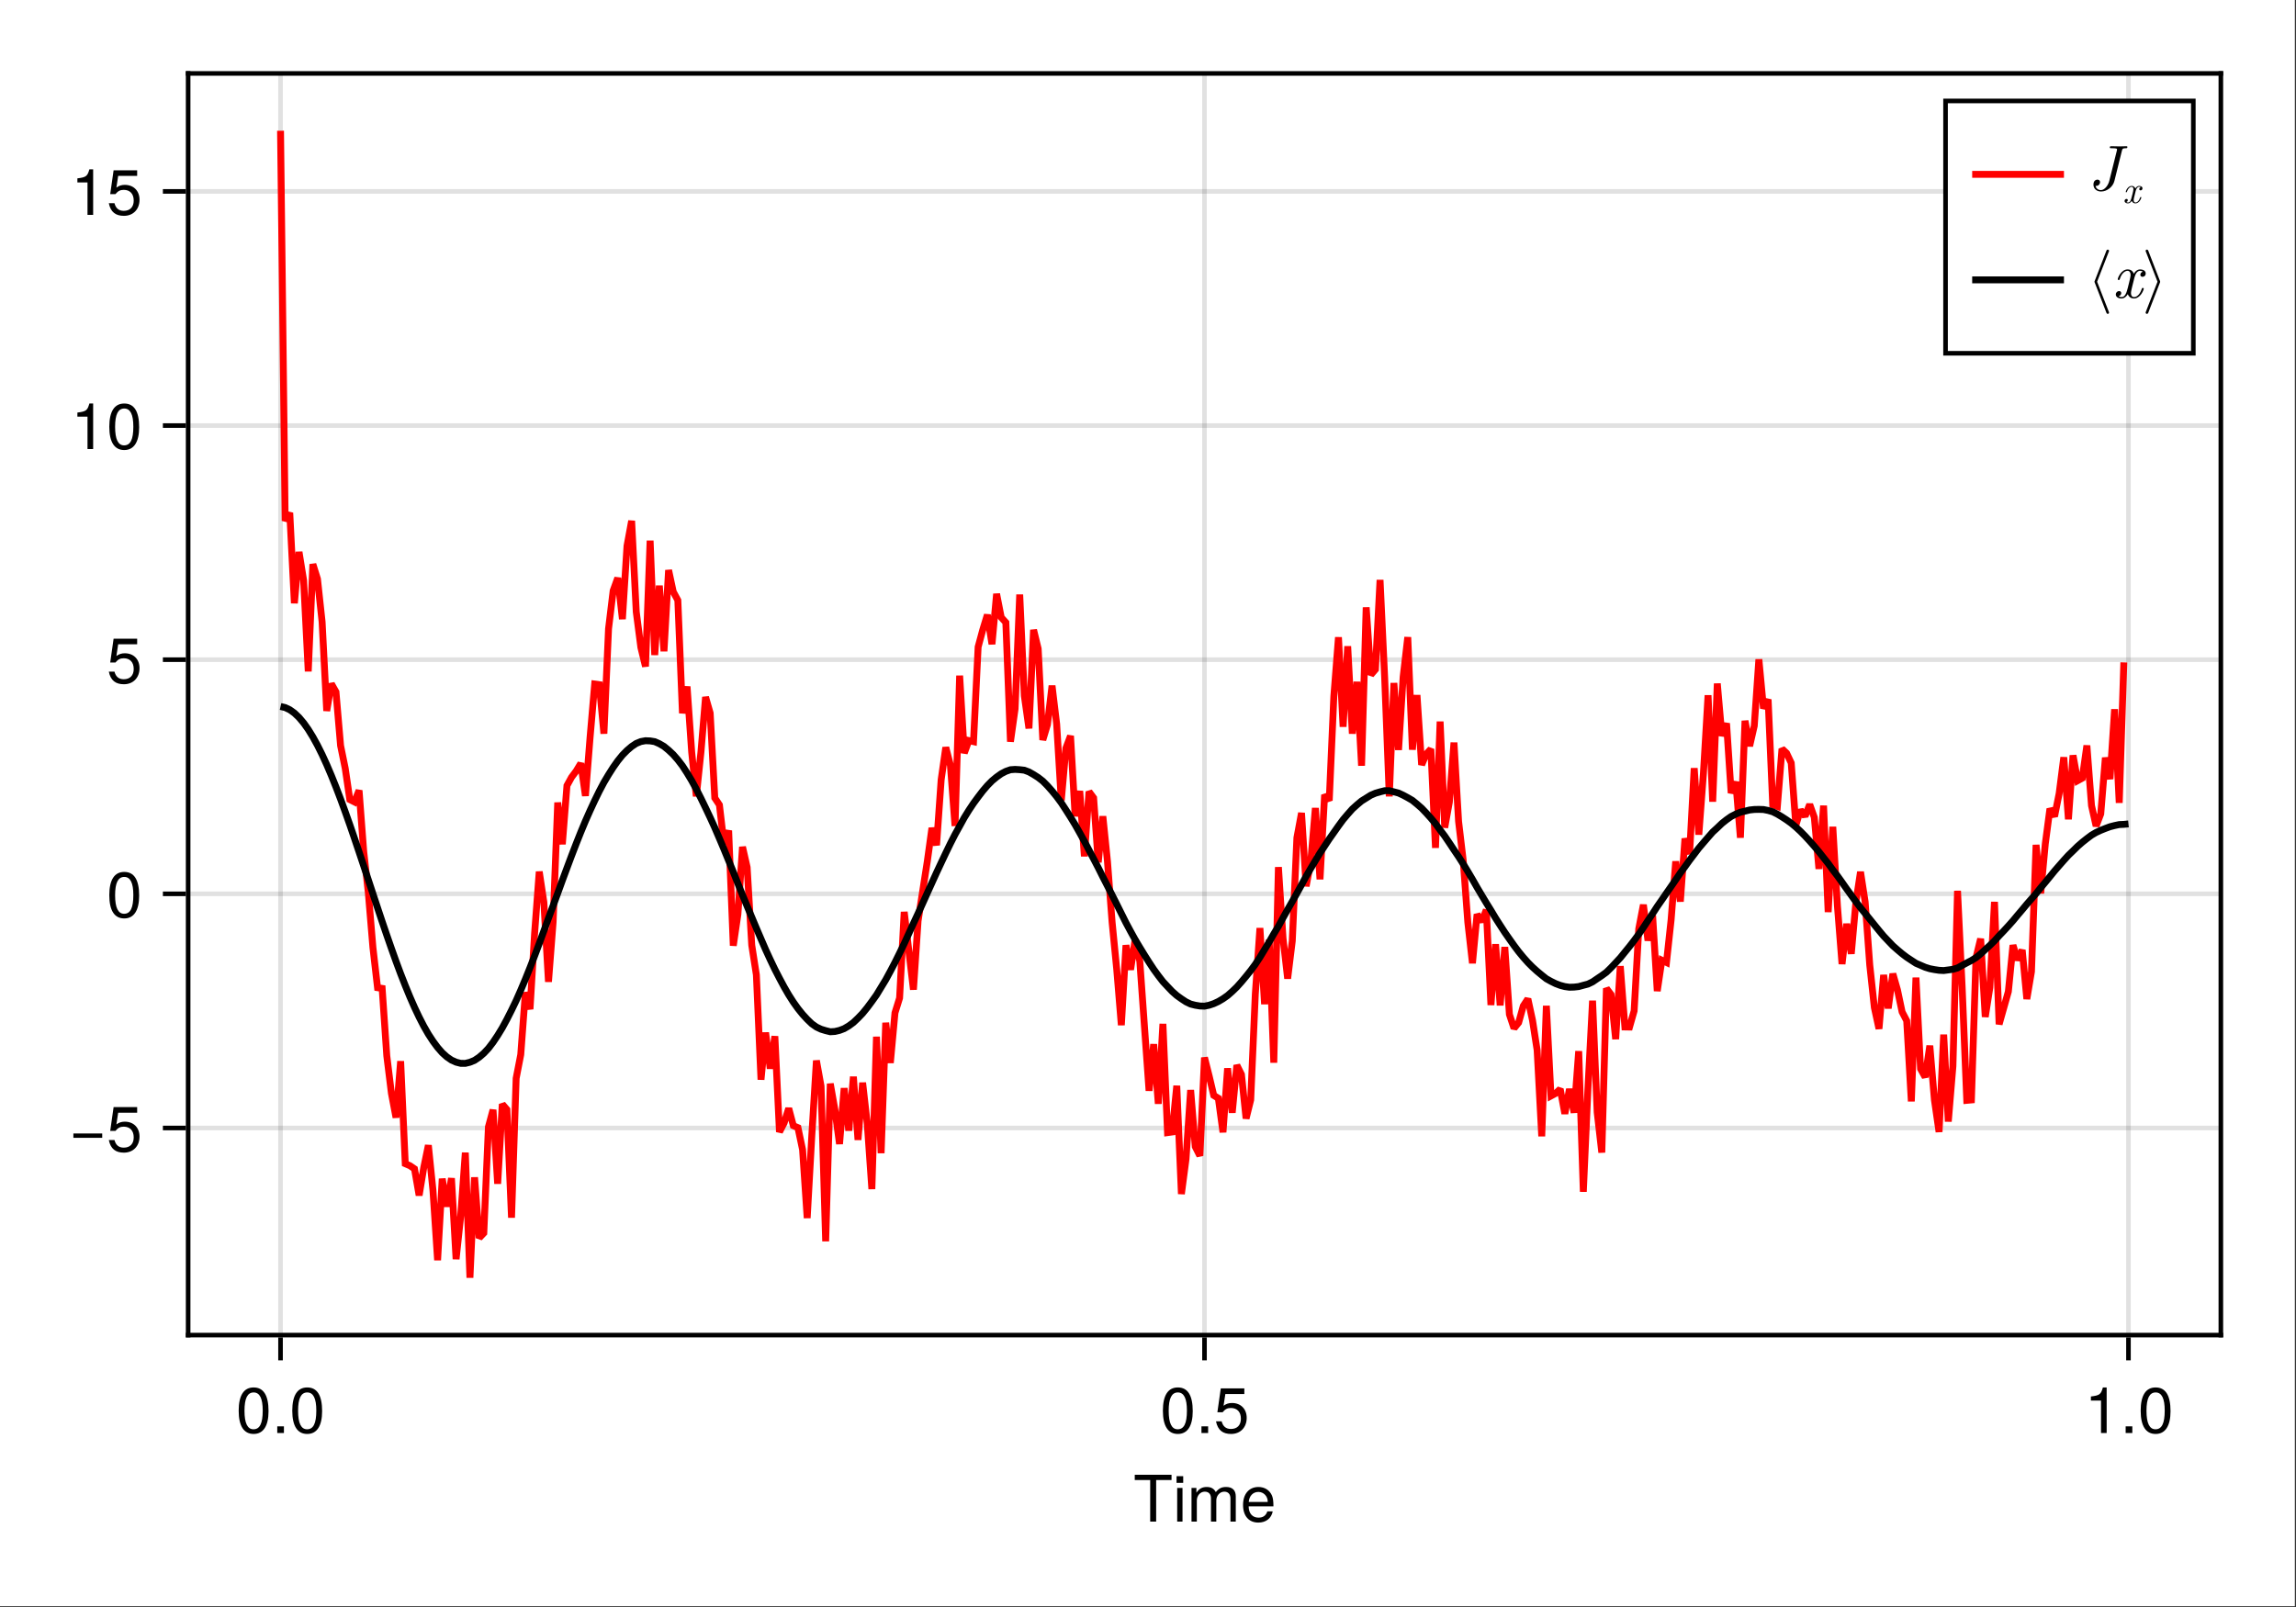
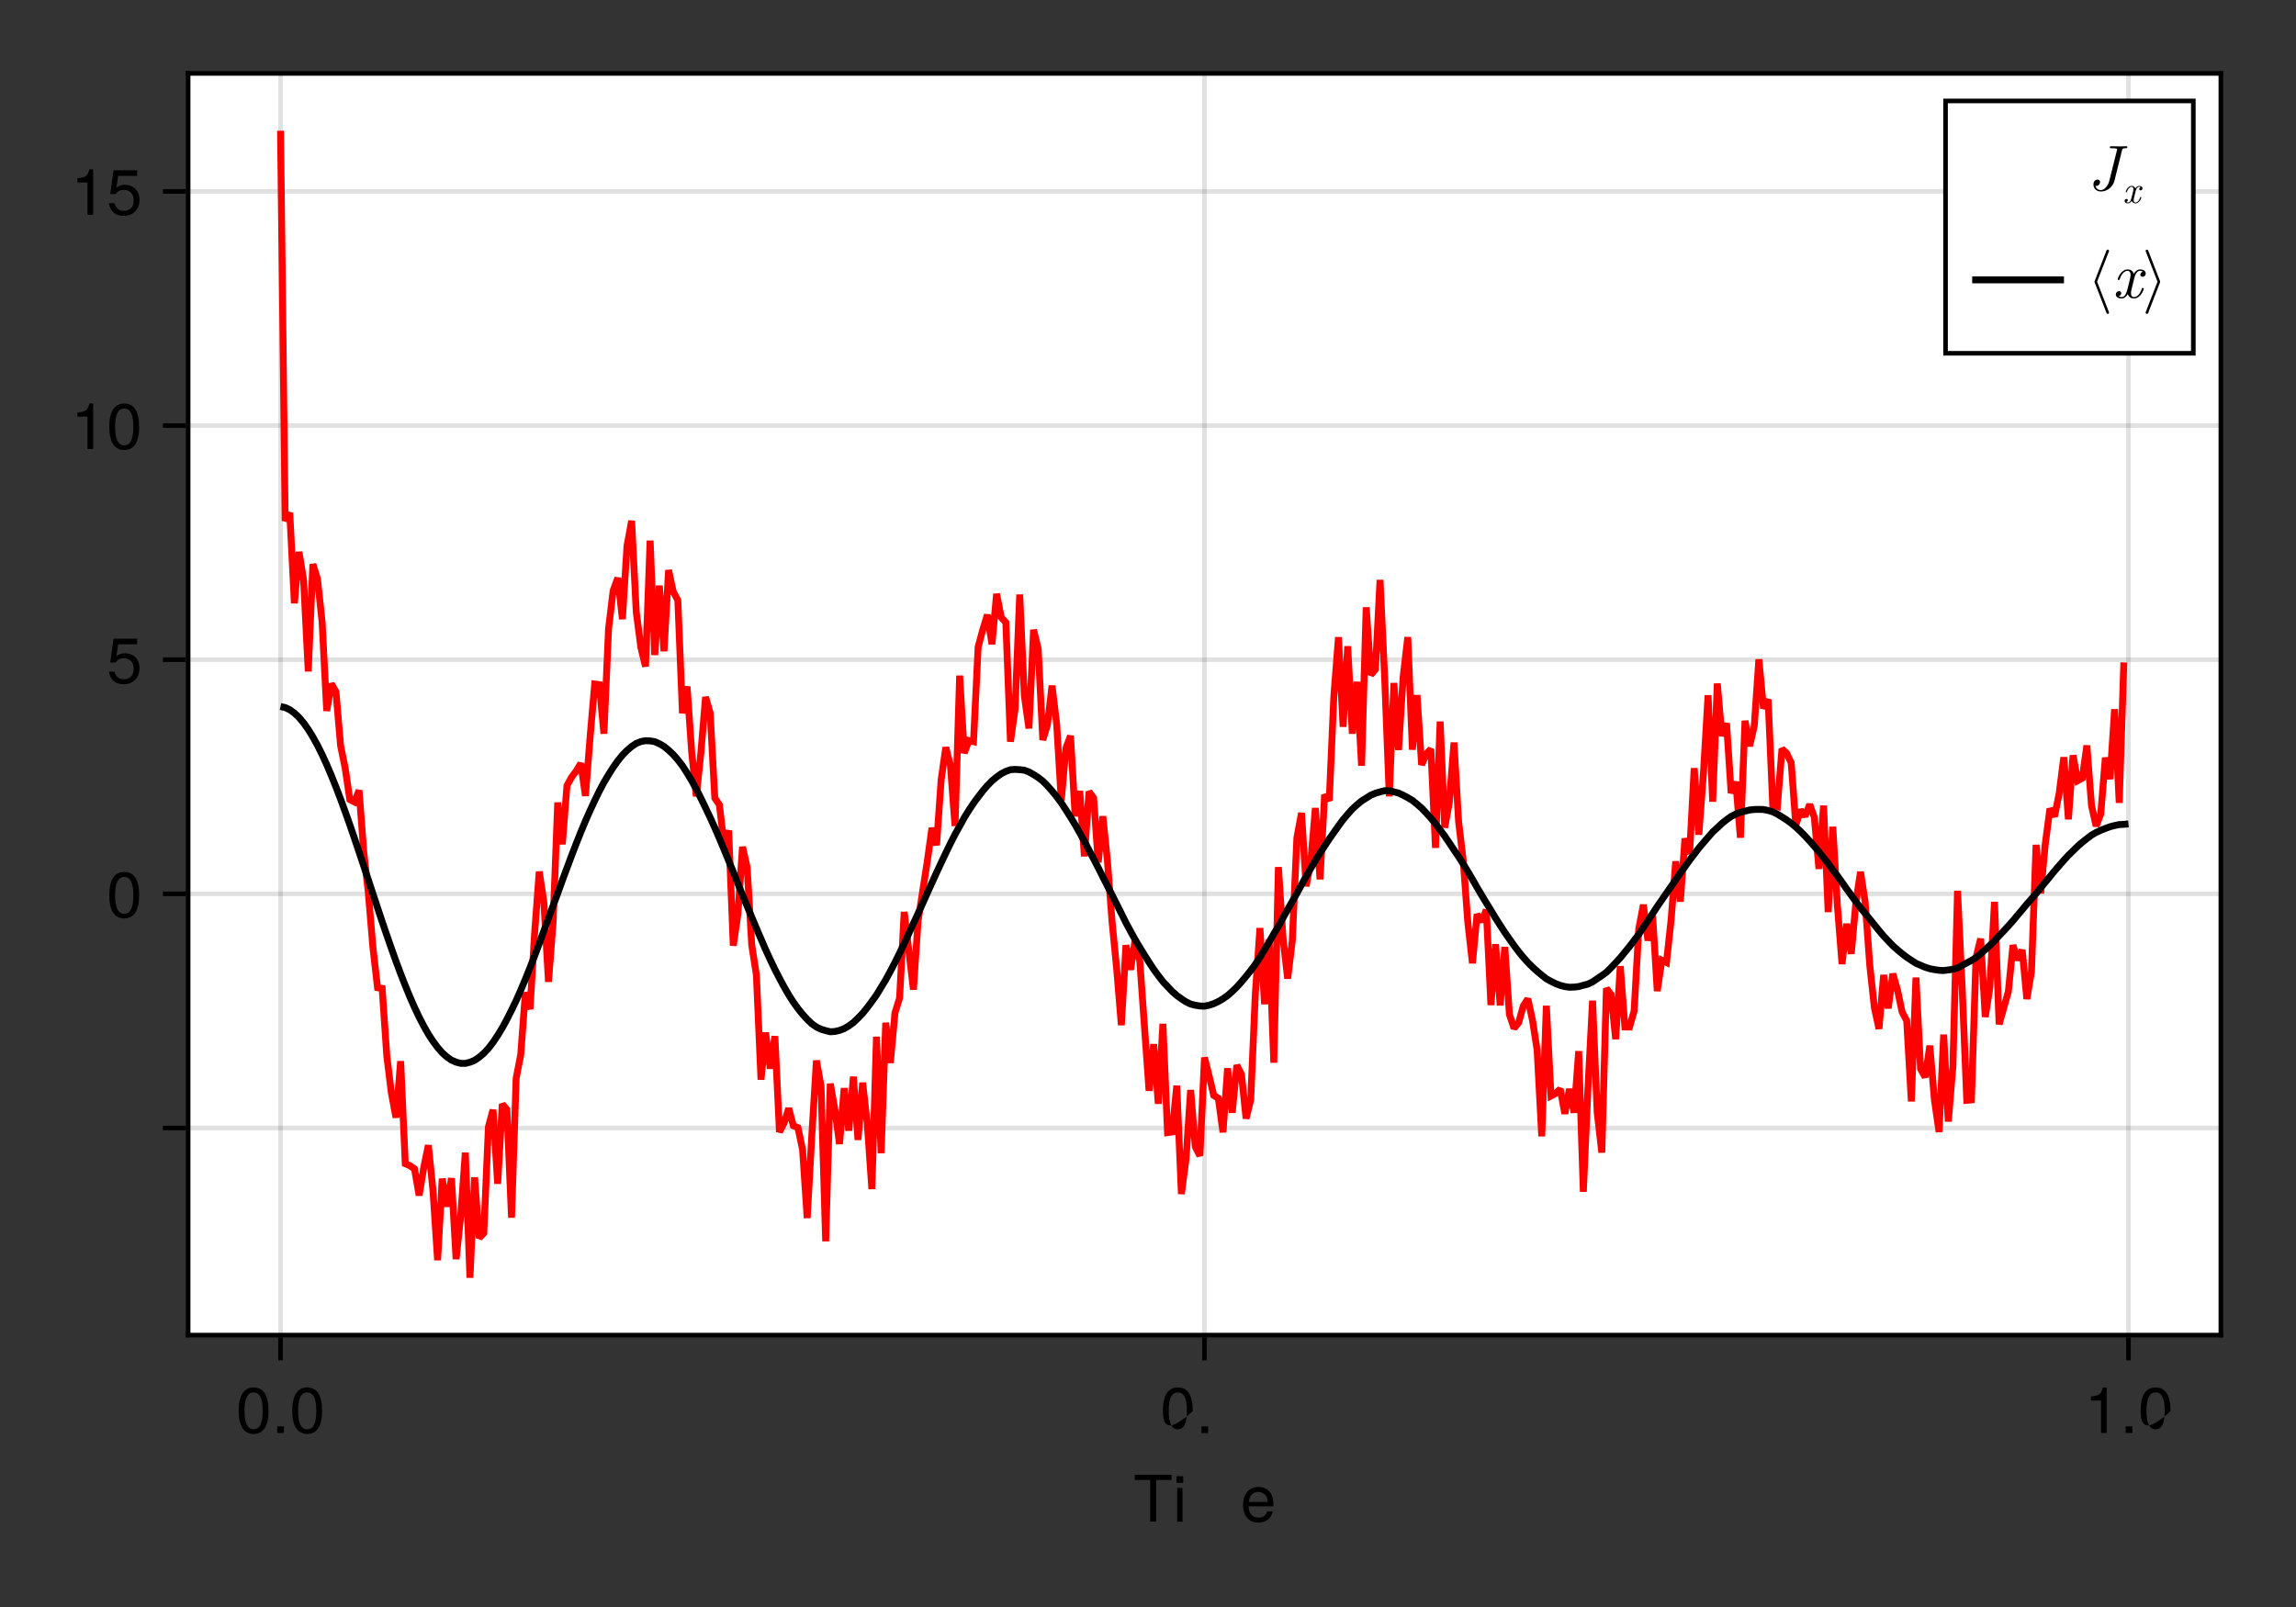
<svg xmlns="http://www.w3.org/2000/svg" xmlns:xlink="http://www.w3.org/1999/xlink" width="667" height="467" viewBox="0 0 667 467">
  <rect x="0" y="0" width="667" height="467" fill="#333333" stroke="none" />
  <defs>
    <g>
      <g id="glyph-0-0-d8355f7b">
        <path d="M 11.078 -12.078 C 11.078 -12.078 6.609 -12.078 6.609 -12.078 C 6.609 -12.078 6.609 0 6.609 0 C 6.609 0 4.875 0 4.875 0 C 4.875 0 4.875 -12.078 4.875 -12.078 C 4.875 -12.078 0.391 -12.078 0.391 -12.078 C 0.391 -12.078 0.391 -13.609 0.391 -13.609 C 0.391 -13.609 11.078 -13.609 11.078 -13.609 C 11.078 -13.609 11.078 -12.078 11.078 -12.078 Z M 11.078 -12.078 " />
      </g>
      <g id="glyph-1-0-d8355f7b">
        <path d="M 2.859 0 C 2.859 0 1.312 0 1.312 0 C 1.312 0 1.312 -9.781 1.312 -9.781 C 1.312 -9.781 2.859 -9.781 2.859 -9.781 C 2.859 -9.781 2.859 0 2.859 0 Z M 3.062 -11.266 C 3.062 -11.266 1.125 -11.266 1.125 -11.266 C 1.125 -11.266 1.125 -13.203 1.125 -13.203 C 1.125 -13.203 3.062 -13.203 3.062 -13.203 C 3.062 -13.203 3.062 -11.266 3.062 -11.266 Z M 3.062 -11.266 " />
      </g>
      <g id="glyph-1-1-d8355f7b">
-         <path d="M 14.188 0 C 14.188 0 12.641 0 12.641 0 C 12.641 0 12.641 -6.734 12.641 -6.734 C 12.641 -7.969 11.984 -8.703 10.844 -8.703 C 9.578 -8.703 8.531 -7.562 8.531 -6.141 C 8.531 -6.141 8.531 0 8.531 0 C 8.531 0 6.984 0 6.984 0 C 6.984 0 6.984 -6.734 6.984 -6.734 C 6.984 -7.984 6.328 -8.703 5.172 -8.703 C 3.906 -8.703 2.875 -7.562 2.875 -6.141 C 2.875 -6.141 2.875 0 2.875 0 C 2.875 0 1.328 0 1.328 0 C 1.328 0 1.328 -9.781 1.328 -9.781 C 1.328 -9.781 2.75 -9.781 2.75 -9.781 C 2.75 -9.781 2.75 -8.406 2.75 -8.406 C 3.578 -9.578 4.438 -10.062 5.75 -10.062 C 7.016 -10.062 7.812 -9.609 8.391 -8.578 C 9.297 -9.672 10.078 -10.062 11.391 -10.062 C 13.219 -10.062 14.188 -9.094 14.188 -7.344 C 14.188 -7.344 14.188 0 14.188 0 Z M 14.188 0 " />
-       </g>
+         </g>
      <g id="glyph-1-2-d8355f7b">
        <path d="M 9.578 -4.438 C 9.578 -4.438 2.375 -4.438 2.375 -4.438 C 2.406 -2.203 3.625 -1.156 5.25 -1.156 C 6.5 -1.156 7.375 -1.688 7.812 -2.969 C 7.812 -2.969 9.375 -2.969 9.375 -2.969 C 8.984 -0.984 7.438 0.281 5.188 0.281 C 2.453 0.281 0.75 -1.625 0.75 -4.844 C 0.75 -8.047 2.5 -10.062 5.234 -10.062 C 7.062 -10.062 8.547 -9.094 9.188 -7.484 C 9.469 -6.766 9.578 -5.859 9.578 -4.438 Z M 7.922 -5.828 C 7.922 -7.359 6.734 -8.625 5.203 -8.625 C 3.641 -8.625 2.547 -7.453 2.406 -5.719 C 2.406 -5.719 7.891 -5.719 7.891 -5.719 C 7.922 -5.75 7.922 -5.828 7.922 -5.828 Z M 7.922 -5.828 " />
      </g>
      <g id="glyph-1-3-d8355f7b">
-         <path d="M 9.469 -6.359 C 9.469 -2.016 7.938 0.281 5.141 0.281 C 2.297 0.281 0.797 -2.016 0.797 -6.484 C 0.797 -10.922 2.281 -13.234 5.141 -13.234 C 8.016 -13.234 9.469 -10.953 9.469 -6.359 Z M 7.781 -6.516 C 7.781 -10.062 6.906 -11.781 5.141 -11.781 C 3.359 -11.781 2.484 -10.078 2.484 -6.453 C 2.484 -2.844 3.359 -1.078 5.094 -1.078 C 6.922 -1.078 7.781 -2.766 7.781 -6.516 Z M 7.781 -6.516 " />
+         <path d="M 9.469 -6.359 C 2.297 0.281 0.797 -2.016 0.797 -6.484 C 0.797 -10.922 2.281 -13.234 5.141 -13.234 C 8.016 -13.234 9.469 -10.953 9.469 -6.359 Z M 7.781 -6.516 C 7.781 -10.062 6.906 -11.781 5.141 -11.781 C 3.359 -11.781 2.484 -10.078 2.484 -6.453 C 2.484 -2.844 3.359 -1.078 5.094 -1.078 C 6.922 -1.078 7.781 -2.766 7.781 -6.516 Z M 7.781 -6.516 " />
      </g>
      <g id="glyph-1-4-d8355f7b">
        <path d="M 3.562 0 C 3.562 0 1.625 0 1.625 0 C 1.625 0 1.625 -1.938 1.625 -1.938 C 1.625 -1.938 3.562 -1.938 3.562 -1.938 C 3.562 -1.938 3.562 0 3.562 0 Z M 3.562 0 " />
      </g>
      <g id="glyph-1-5-d8355f7b">
-         <path d="M 9.578 -4.391 C 9.578 -1.594 7.719 0.281 5.047 0.281 C 2.688 0.281 1.188 -0.766 0.656 -3.391 C 0.656 -3.391 2.297 -3.391 2.297 -3.391 C 2.688 -1.906 3.562 -1.172 5 -1.172 C 6.797 -1.172 7.891 -2.266 7.891 -4.156 C 7.891 -6.125 6.781 -7.266 5 -7.266 C 3.984 -7.266 3.344 -6.953 2.578 -6.031 C 2.578 -6.031 1.062 -6.031 1.062 -6.031 C 1.062 -6.031 2.047 -12.953 2.047 -12.953 C 2.047 -12.953 8.891 -12.953 8.891 -12.953 C 8.891 -12.953 8.891 -11.328 8.891 -11.328 C 8.891 -11.328 3.375 -11.328 3.375 -11.328 C 3.375 -11.328 2.859 -7.922 2.859 -7.922 C 3.625 -8.484 4.375 -8.719 5.297 -8.719 C 7.844 -8.719 9.578 -7 9.578 -4.391 Z M 9.578 -4.391 " />
-       </g>
+         </g>
      <g id="glyph-1-6-d8355f7b">
        <path d="M 6.484 0 C 6.484 0 4.844 0 4.844 0 C 4.844 0 4.844 -9.422 4.844 -9.422 C 4.844 -9.422 1.906 -9.422 1.906 -9.422 C 1.906 -9.422 1.906 -10.609 1.906 -10.609 C 4.438 -10.922 4.812 -11.203 5.391 -13.234 C 5.391 -13.234 6.484 -13.234 6.484 -13.234 C 6.484 -13.234 6.484 0 6.484 0 Z M 6.484 0 " />
      </g>
      <g id="glyph-1-7-d8355f7b">
-         <path d="M 9.641 -4.031 C 9.641 -4.031 1.266 -4.031 1.266 -4.031 C 1.266 -4.031 1.266 -5.297 1.266 -5.297 C 1.266 -5.297 9.641 -5.297 9.641 -5.297 C 9.641 -5.297 9.641 -4.031 9.641 -4.031 Z M 9.641 -4.031 " />
-       </g>
+         </g>
      <g id="glyph-2-0-d8355f7b">
        <path d="M 9.469 -6.359 C 9.469 -2.016 7.938 0.281 5.141 0.281 C 2.297 0.281 0.797 -2.016 0.797 -6.484 C 0.797 -10.922 2.281 -13.234 5.141 -13.234 C 8.016 -13.234 9.469 -10.953 9.469 -6.359 Z M 7.781 -6.516 C 7.781 -10.062 6.906 -11.781 5.141 -11.781 C 3.359 -11.781 2.484 -10.078 2.484 -6.453 C 2.484 -2.844 3.359 -1.078 5.094 -1.078 C 6.922 -1.078 7.781 -2.766 7.781 -6.516 Z M 7.781 -6.516 " />
      </g>
      <g id="glyph-3-0-d8355f7b">
        <path d="M 3.562 0 C 3.562 0 1.625 0 1.625 0 C 1.625 0 1.625 -1.938 1.625 -1.938 C 1.625 -1.938 3.562 -1.938 3.562 -1.938 C 3.562 -1.938 3.562 0 3.562 0 Z M 3.562 0 " />
      </g>
      <g id="glyph-4-0-d8355f7b">
        <path d="M 9.469 -6.359 C 9.469 -2.016 7.938 0.281 5.141 0.281 C 2.297 0.281 0.797 -2.016 0.797 -6.484 C 0.797 -10.922 2.281 -13.234 5.141 -13.234 C 8.016 -13.234 9.469 -10.953 9.469 -6.359 Z M 7.781 -6.516 C 7.781 -10.062 6.906 -11.781 5.141 -11.781 C 3.359 -11.781 2.484 -10.078 2.484 -6.453 C 2.484 -2.844 3.359 -1.078 5.094 -1.078 C 6.922 -1.078 7.781 -2.766 7.781 -6.516 Z M 7.781 -6.516 " />
      </g>
      <g id="glyph-4-1-d8355f7b">
        <path d="M 9.578 -4.391 C 9.578 -1.594 7.719 0.281 5.047 0.281 C 2.688 0.281 1.188 -0.766 0.656 -3.391 C 0.656 -3.391 2.297 -3.391 2.297 -3.391 C 2.688 -1.906 3.562 -1.172 5 -1.172 C 6.797 -1.172 7.891 -2.266 7.891 -4.156 C 7.891 -6.125 6.781 -7.266 5 -7.266 C 3.984 -7.266 3.344 -6.953 2.578 -6.031 C 2.578 -6.031 1.062 -6.031 1.062 -6.031 C 1.062 -6.031 2.047 -12.953 2.047 -12.953 C 2.047 -12.953 8.891 -12.953 8.891 -12.953 C 8.891 -12.953 8.891 -11.328 8.891 -11.328 C 8.891 -11.328 3.375 -11.328 3.375 -11.328 C 3.375 -11.328 2.859 -7.922 2.859 -7.922 C 3.625 -8.484 4.375 -8.719 5.297 -8.719 C 7.844 -8.719 9.578 -7 9.578 -4.391 Z M 9.578 -4.391 " />
      </g>
      <g id="glyph-5-0-d8355f7b">
        <path d="M 11.609 -12.531 C 11.609 -12.703 11.5 -12.75 11.359 -12.75 C 10.734 -12.75 10.062 -12.703 9.422 -12.703 C 8.594 -12.703 7.719 -12.75 6.891 -12.75 C 6.719 -12.75 6.5 -12.75 6.5 -12.391 C 6.5 -12.172 6.672 -12.172 6.969 -12.172 L 7.188 -12.172 C 7.5 -12.172 7.719 -12.172 8.047 -12.141 C 8.453 -12.078 8.609 -12.062 8.609 -11.781 C 8.609 -11.703 8.609 -11.672 8.531 -11.406 L 6.359 -2.703 C 6.016 -1.312 4.953 0 3.922 0 C 3.156 0 2.5 -0.469 2.359 -1.234 C 2.391 -1.219 2.422 -1.219 2.562 -1.219 C 3.266 -1.219 3.672 -1.844 3.672 -2.312 C 3.672 -2.797 3.312 -3.047 2.906 -3.047 C 2.859 -3.047 1.75 -3.047 1.75 -1.609 C 1.75 -0.344 2.766 0.406 3.953 0.406 C 5.719 0.406 7.438 -0.984 7.844 -2.688 L 10.031 -11.5 C 10.156 -12.031 10.281 -12.172 11.125 -12.172 C 11.406 -12.172 11.609 -12.172 11.609 -12.531 Z M 11.609 -12.531 " />
      </g>
      <g id="glyph-5-1-d8355f7b">
        <path d="M 9.109 -2.672 C 9.109 -2.859 8.969 -2.859 8.828 -2.859 C 8.609 -2.859 8.594 -2.844 8.5 -2.547 C 7.984 -0.938 7.062 -0.203 6.281 -0.203 C 5.906 -0.203 5.391 -0.422 5.391 -1.406 C 5.391 -1.844 5.609 -2.656 5.75 -3.281 L 6.391 -5.844 C 6.641 -6.812 7.156 -7.844 8.031 -7.844 C 8.078 -7.844 8.547 -7.844 8.844 -7.578 C 8.109 -7.391 8.109 -6.688 8.109 -6.688 C 8.109 -6.438 8.266 -6.094 8.75 -6.094 C 9.094 -6.094 9.672 -6.344 9.672 -7.078 C 9.672 -8.031 8.594 -8.25 8.047 -8.25 C 7.016 -8.25 6.406 -7.344 6.219 -6.984 C 5.812 -8.109 4.891 -8.25 4.422 -8.25 C 2.562 -8.25 1.547 -5.812 1.547 -5.375 C 1.547 -5.188 1.734 -5.188 1.828 -5.188 C 2.078 -5.188 2.078 -5.203 2.172 -5.516 C 2.672 -7.109 3.641 -7.844 4.391 -7.844 C 4.922 -7.844 5.281 -7.406 5.281 -6.672 C 5.281 -6.219 5.062 -5.297 4.891 -4.609 L 4.469 -2.906 C 4.156 -1.703 3.766 -0.203 2.656 -0.203 C 2.594 -0.203 2.141 -0.203 1.828 -0.469 C 2.391 -0.609 2.562 -1.078 2.562 -1.359 C 2.562 -1.844 2.172 -1.953 1.922 -1.953 C 1.453 -1.953 0.984 -1.562 0.984 -0.953 C 0.984 -0.219 1.781 0.203 2.625 0.203 C 3.531 0.203 4.141 -0.5 4.469 -1.062 C 4.844 0 5.75 0.203 6.234 0.203 C 8.156 0.203 9.109 -2.297 9.109 -2.672 Z M 9.109 -2.672 " />
      </g>
      <g id="glyph-6-0-d8355f7b">
        <path d="M 5.469 -1.609 C 5.469 -1.719 5.375 -1.719 5.297 -1.719 C 5.172 -1.719 5.156 -1.703 5.094 -1.531 C 4.797 -0.562 4.234 -0.125 3.766 -0.125 C 3.547 -0.125 3.234 -0.25 3.234 -0.844 C 3.234 -1.109 3.359 -1.594 3.453 -1.969 L 3.828 -3.5 C 3.984 -4.094 4.297 -4.703 4.812 -4.703 C 4.844 -4.703 5.125 -4.703 5.312 -4.547 C 4.859 -4.438 4.859 -4.016 4.859 -4.016 C 4.859 -3.859 4.969 -3.656 5.25 -3.656 C 5.453 -3.656 5.797 -3.812 5.797 -4.25 C 5.797 -4.812 5.156 -4.953 4.828 -4.953 C 4.219 -4.953 3.844 -4.406 3.734 -4.188 C 3.484 -4.859 2.938 -4.953 2.656 -4.953 C 1.531 -4.953 0.938 -3.484 0.938 -3.219 C 0.938 -3.109 1.047 -3.109 1.094 -3.109 C 1.25 -3.109 1.25 -3.125 1.297 -3.312 C 1.609 -4.266 2.188 -4.703 2.625 -4.703 C 2.953 -4.703 3.172 -4.453 3.172 -4 C 3.172 -3.734 3.031 -3.188 2.938 -2.766 L 2.672 -1.75 C 2.5 -1.016 2.266 -0.125 1.594 -0.125 C 1.562 -0.125 1.281 -0.125 1.094 -0.281 C 1.438 -0.375 1.531 -0.656 1.531 -0.812 C 1.531 -1.109 1.297 -1.172 1.156 -1.172 C 0.875 -1.172 0.594 -0.938 0.594 -0.578 C 0.594 -0.141 1.062 0.125 1.578 0.125 C 2.125 0.125 2.484 -0.297 2.672 -0.641 C 2.906 0 3.453 0.125 3.734 0.125 C 4.891 0.125 5.469 -1.375 5.469 -1.609 Z M 5.469 -1.609 " />
      </g>
      <g id="glyph-7-0-d8355f7b">
        <path d="M 6.281 4.297 C 6.281 4.234 6.281 4.203 6.25 4.156 L 2.812 -4.672 L 6.25 -13.5 C 6.281 -13.531 6.281 -13.578 6.281 -13.625 C 6.281 -13.844 6.109 -14 5.906 -14 C 5.75 -14 5.609 -13.906 5.547 -13.766 L 2.078 -4.797 C 2.047 -4.766 2.047 -4.719 2.047 -4.672 C 2.047 -4.609 2.047 -4.578 2.078 -4.531 L 5.547 4.422 C 5.609 4.578 5.75 4.672 5.906 4.672 C 6.109 4.672 6.281 4.5 6.281 4.297 Z M 6.281 4.297 " />
      </g>
      <g id="glyph-7-1-d8355f7b">
        <path d="M 5.188 -4.797 L 1.719 -13.766 C 1.656 -13.906 1.516 -14 1.359 -14 C 1.156 -14 0.984 -13.844 0.984 -13.625 C 0.984 -13.578 0.984 -13.531 1.016 -13.5 L 4.438 -4.672 L 1.016 4.156 C 0.984 4.203 0.984 4.234 0.984 4.297 C 0.984 4.5 1.156 4.672 1.359 4.672 C 1.516 4.672 1.656 4.578 1.719 4.422 L 5.188 -4.531 C 5.203 -4.578 5.203 -4.609 5.203 -4.672 C 5.203 -4.719 5.203 -4.766 5.188 -4.797 Z M 5.188 -4.797 " />
      </g>
    </g>
  </defs>
-   <path fill-rule="nonzero" fill="rgb(100%, 100%, 100%)" fill-opacity="1" d="M 0 0 L 666.668 0 L 666.668 466.668 L 0 466.668 Z M 0 0 " />
  <path fill-rule="nonzero" fill="rgb(100%, 100%, 100%)" fill-opacity="1" d="M 54.668 388 L 645.336 388 L 645.336 21.332 L 54.668 21.332 Z M 54.668 388 " />
  <path fill="none" stroke-width="1" stroke-linecap="butt" stroke-linejoin="miter" stroke="rgb(0%, 0%, 0%)" stroke-opacity="0.12" stroke-miterlimit="1.155" d="M 61.137 291 L 61.137 15.999 " transform="matrix(1.333, 0, 0, 1.333, 0, 0)" />
  <path fill="none" stroke-width="1" stroke-linecap="butt" stroke-linejoin="miter" stroke="rgb(0%, 0%, 0%)" stroke-opacity="0.12" stroke-miterlimit="1.155" d="M 262.5 291 L 262.5 15.999 " transform="matrix(1.333, 0, 0, 1.333, 0, 0)" />
  <path fill="none" stroke-width="1" stroke-linecap="butt" stroke-linejoin="miter" stroke="rgb(0%, 0%, 0%)" stroke-opacity="0.12" stroke-miterlimit="1.155" d="M 463.863 291 L 463.863 15.999 " transform="matrix(1.333, 0, 0, 1.333, 0, 0)" />
  <path fill="none" stroke-width="1" stroke-linecap="butt" stroke-linejoin="miter" stroke="rgb(0%, 0%, 0%)" stroke-opacity="0.12" stroke-miterlimit="1.155" d="M 41.001 245.856 L 483.999 245.856 " transform="matrix(1.333, 0, 0, 1.333, 0, 0)" />
  <path fill="none" stroke-width="1" stroke-linecap="butt" stroke-linejoin="miter" stroke="rgb(0%, 0%, 0%)" stroke-opacity="0.12" stroke-miterlimit="1.155" d="M 41.001 194.821 L 483.999 194.821 " transform="matrix(1.333, 0, 0, 1.333, 0, 0)" />
  <path fill="none" stroke-width="1" stroke-linecap="butt" stroke-linejoin="miter" stroke="rgb(0%, 0%, 0%)" stroke-opacity="0.12" stroke-miterlimit="1.155" d="M 41.001 143.786 L 483.999 143.786 " transform="matrix(1.333, 0, 0, 1.333, 0, 0)" />
  <path fill="none" stroke-width="1" stroke-linecap="butt" stroke-linejoin="miter" stroke="rgb(0%, 0%, 0%)" stroke-opacity="0.12" stroke-miterlimit="1.155" d="M 41.001 92.754 L 483.999 92.754 " transform="matrix(1.333, 0, 0, 1.333, 0, 0)" />
  <path fill="none" stroke-width="1" stroke-linecap="butt" stroke-linejoin="miter" stroke="rgb(0%, 0%, 0%)" stroke-opacity="0.12" stroke-miterlimit="1.155" d="M 41.001 41.719 L 483.999 41.719 " transform="matrix(1.333, 0, 0, 1.333, 0, 0)" />
  <g fill="rgb(0%, 0%, 0%)" fill-opacity="1">
    <use xlink:href="#glyph-0-0-d8355f7b" x="329.261" y="442.091" />
  </g>
  <g fill="rgb(0%, 0%, 0%)" fill-opacity="1">
    <use xlink:href="#glyph-1-0-d8355f7b" x="340.667" y="442.091" />
  </g>
  <g fill="rgb(0%, 0%, 0%)" fill-opacity="1">
    <use xlink:href="#glyph-1-1-d8355f7b" x="344.811" y="442.091" />
  </g>
  <g fill="rgb(0%, 0%, 0%)" fill-opacity="1">
    <use xlink:href="#glyph-1-2-d8355f7b" x="360.36" y="442.091" />
  </g>
  <g fill="rgb(0%, 0%, 0%)" fill-opacity="1">
    <use xlink:href="#glyph-2-0-d8355f7b" x="68.542" y="416.344" />
  </g>
  <g fill="rgb(0%, 0%, 0%)" fill-opacity="1">
    <use xlink:href="#glyph-3-0-d8355f7b" x="78.92" y="416.344" />
  </g>
  <g fill="rgb(0%, 0%, 0%)" fill-opacity="1">
    <use xlink:href="#glyph-2-0-d8355f7b" x="84.11" y="416.344" />
  </g>
  <g fill="rgb(0%, 0%, 0%)" fill-opacity="1">
    <use xlink:href="#glyph-1-3-d8355f7b" x="337.027" y="416.344" />
  </g>
  <g fill="rgb(0%, 0%, 0%)" fill-opacity="1">
    <use xlink:href="#glyph-1-4-d8355f7b" x="347.405" y="416.344" />
  </g>
  <g fill="rgb(0%, 0%, 0%)" fill-opacity="1">
    <use xlink:href="#glyph-1-5-d8355f7b" x="352.595" y="416.344" />
  </g>
  <g fill="rgb(0%, 0%, 0%)" fill-opacity="1">
    <use xlink:href="#glyph-1-6-d8355f7b" x="605.512" y="416.344" />
  </g>
  <g fill="rgb(0%, 0%, 0%)" fill-opacity="1">
    <use xlink:href="#glyph-1-4-d8355f7b" x="615.89" y="416.344" />
  </g>
  <g fill="rgb(0%, 0%, 0%)" fill-opacity="1">
    <use xlink:href="#glyph-1-3-d8355f7b" x="621.08" y="416.344" />
  </g>
  <g fill="rgb(0%, 0%, 0%)" fill-opacity="1">
    <use xlink:href="#glyph-1-7-d8355f7b" x="20.053" y="334.611" />
  </g>
  <g fill="rgb(0%, 0%, 0%)" fill-opacity="1">
    <use xlink:href="#glyph-1-5-d8355f7b" x="30.955" y="334.611" />
  </g>
  <g fill="rgb(0%, 0%, 0%)" fill-opacity="1">
    <use xlink:href="#glyph-4-0-d8355f7b" x="30.955" y="266.565" />
  </g>
  <g fill="rgb(0%, 0%, 0%)" fill-opacity="1">
    <use xlink:href="#glyph-4-1-d8355f7b" x="30.955" y="198.52" />
  </g>
  <g fill="rgb(0%, 0%, 0%)" fill-opacity="1">
    <use xlink:href="#glyph-1-6-d8355f7b" x="20.576" y="130.474" />
  </g>
  <g fill="rgb(0%, 0%, 0%)" fill-opacity="1">
    <use xlink:href="#glyph-4-0-d8355f7b" x="30.955" y="130.474" />
  </g>
  <g fill="rgb(0%, 0%, 0%)" fill-opacity="1">
    <use xlink:href="#glyph-1-6-d8355f7b" x="20.576" y="62.429" />
  </g>
  <g fill="rgb(0%, 0%, 0%)" fill-opacity="1">
    <use xlink:href="#glyph-4-1-d8355f7b" x="30.955" y="62.429" />
  </g>
  <path fill="none" stroke-width="1.5" stroke-linecap="butt" stroke-linejoin="miter" stroke="rgb(100%, 0%, 0%)" stroke-opacity="1" stroke-miterlimit="2" d="M 61.137 28.5 L 62.145 113.525 L 63.149 111.773 L 64.157 131.487 L 65.165 120.296 L 66.17 126.519 L 67.178 146.344 L 68.183 122.962 L 69.19 126.196 L 70.198 135.548 L 71.203 154.948 L 72.211 149.033 L 73.219 150.812 L 74.224 162.516 L 75.231 167.446 L 76.239 174.278 L 77.244 174.785 L 78.252 172.274 L 79.26 185.555 L 80.265 194.517 L 81.272 206.514 L 82.28 215.279 L 83.285 215.432 L 84.293 230.115 L 85.301 238.286 L 86.306 243.589 L 87.313 231.293 L 88.321 253.641 L 89.326 254.074 L 90.334 254.76 L 91.342 260.552 L 92.347 254.502 L 93.354 249.621 L 94.362 259.509 L 95.367 274.682 L 96.375 256.907 L 97.383 262.986 L 98.388 256.802 L 99.396 274.444 L 100.403 265.028 L 101.408 251.227 L 102.416 278.499 L 103.424 256.611 L 104.429 269.821 L 105.437 268.764 L 106.444 245.619 L 107.449 241.893 L 108.457 258.012 L 109.465 240.662 L 110.47 241.834 L 111.478 265.412 L 112.485 235.04 L 113.49 229.866 L 114.498 216.299 L 115.506 219.958 L 116.511 203.417 L 117.519 189.979 L 118.526 196.644 L 119.531 214.002 L 120.539 200.997 L 121.547 174.914 L 122.552 184.017 L 123.56 171.229 L 124.564 169.403 L 125.572 168.056 L 126.58 166.38 L 127.585 173.473 L 128.593 160.761 L 129.601 149.089 L 130.605 149.229 L 131.613 159.914 L 132.621 137.051 L 133.626 128.754 L 134.634 125.965 L 135.642 134.947 L 136.646 118.998 L 137.654 113.52 L 138.662 133.368 L 139.667 141.117 L 140.675 145.269 L 141.683 117.832 L 142.688 142.77 L 143.695 127.646 L 144.703 141.955 L 145.708 124.263 L 146.716 128.965 L 147.724 130.834 L 148.729 155.461 L 149.736 149.628 L 150.744 163.96 L 151.749 173.552 L 152.757 163.948 L 153.765 151.922 L 154.77 155.423 L 155.777 173.918 L 156.785 175.438 L 157.79 183.999 L 158.798 181.025 L 159.806 206.121 L 160.811 199.304 L 161.818 184.585 L 162.826 189.041 L 163.831 206.007 L 164.839 212.476 L 165.847 235.327 L 166.852 225.062 L 167.859 232.919 L 168.867 225.853 L 169.872 246.721 L 170.88 244.767 L 171.888 241.573 L 172.893 245.355 L 173.9 245.786 L 174.908 250.582 L 175.913 265.491 L 176.921 247.5 L 177.926 231.158 L 178.934 236.736 L 179.941 270.551 L 180.946 236.194 L 181.954 241.901 L 182.962 249.343 L 183.967 237.179 L 184.975 246.434 L 185.982 234.671 L 186.987 248.452 L 187.995 235.98 L 189.003 244.86 L 190.008 259.175 L 191.016 225.961 L 192.023 251.35 L 193.028 222.917 L 194.036 231.671 L 195.044 220.764 L 196.049 217.529 L 197.057 198.759 L 198.064 207.255 L 199.069 215.701 L 200.077 200.736 L 201.085 194.218 L 202.09 187.758 L 203.098 180.463 L 204.105 184.225 L 205.11 169.957 L 206.118 162.894 L 207.126 166.813 L 208.131 180.026 L 209.139 147.261 L 210.146 164.147 L 211.151 161.414 L 212.159 161.646 L 213.167 141.018 L 214.172 137.294 L 215.18 133.998 L 216.188 140.408 L 217.192 129.439 L 218.2 134.569 L 219.208 135.674 L 220.213 161.654 L 221.221 154.491 L 222.229 129.583 L 223.233 151.638 L 224.241 158.763 L 225.249 137.276 L 226.254 141.398 L 227.262 161.288 L 228.27 157.951 L 229.274 149.443 L 230.282 157.811 L 231.29 174.448 L 232.295 163.075 L 233.303 160.392 L 234.308 177.896 L 235.315 172.409 L 236.323 186.642 L 237.328 172.541 L 238.336 173.903 L 239.344 187.954 L 240.349 177.917 L 241.356 187.758 L 242.364 200.988 L 243.369 211.23 L 244.377 223.447 L 245.385 206.019 L 246.39 211.354 L 247.397 204.712 L 248.405 209.528 L 249.41 223.667 L 250.418 237.747 L 251.426 227.59 L 252.431 240.583 L 253.438 223.16 L 254.446 246.867 L 255.451 246.727 L 256.459 236.646 L 257.467 260.247 L 258.472 252.618 L 259.479 237.586 L 260.487 249.923 L 261.492 251.918 L 262.5 230.502 L 263.508 234.498 L 264.513 238.752 L 265.521 239.376 L 266.528 246.797 L 267.533 232.846 L 268.541 242.528 L 269.549 232.172 L 270.554 234.185 L 271.562 243.791 L 272.569 239.733 L 273.574 216.694 L 274.582 202.28 L 275.59 218.874 L 276.595 204.85 L 277.603 231.63 L 278.61 188.994 L 279.615 204.545 L 280.623 213.299 L 281.631 205.081 L 282.636 182.61 L 283.644 177.188 L 284.651 193.157 L 285.656 187.89 L 286.664 176.112 L 287.672 191.66 L 288.677 173.241 L 289.685 174.486 L 290.689 151.772 L 291.697 138.891 L 292.705 158.411 L 293.71 140.854 L 294.718 159.914 L 295.726 148.603 L 296.73 166.893 L 297.738 132.372 L 298.746 147.082 L 299.751 145.91 L 300.759 126.396 L 301.767 147.741 L 302.771 173.578 L 303.779 148.869 L 304.787 163.462 L 305.792 147.56 L 306.8 138.873 L 307.808 163.403 L 308.812 151.5 L 309.82 166.708 L 310.828 164.344 L 311.833 163.271 L 312.841 184.805 L 313.849 157.269 L 314.854 180.39 L 315.861 174.838 L 316.869 161.848 L 317.874 179.042 L 318.882 187.55 L 319.89 201.035 L 320.895 209.947 L 321.902 199.277 L 322.91 200.892 L 323.915 198.311 L 324.923 219.059 L 325.931 205.796 L 326.936 219.129 L 327.943 206.408 L 328.951 221.098 L 329.956 224.13 L 330.964 222.885 L 331.972 219.258 L 332.977 217.717 L 333.984 222.375 L 334.992 228.867 L 335.997 247.673 L 337.005 219.22 L 338.013 238.866 L 339.018 238.324 L 340.025 237.372 L 341.033 242.748 L 342.038 237.363 L 343.046 242.52 L 344.051 229.107 L 345.059 259.761 L 346.066 237.278 L 347.071 218.106 L 348.079 242.426 L 349.087 251.215 L 350.092 215.429 L 351.1 216.765 L 352.107 226.491 L 353.112 210.58 L 354.12 223.84 L 355.128 223.857 L 356.133 220.327 L 357.141 202.45 L 358.148 197.2 L 359.153 205.008 L 360.161 199.541 L 361.169 216.015 L 362.174 209.291 L 363.182 209.774 L 364.189 200.499 L 365.194 187.74 L 366.202 196.512 L 367.21 182.76 L 368.215 186.138 L 369.223 167.429 L 370.23 181.928 L 371.235 168.539 L 372.243 151.538 L 373.251 174.741 L 374.256 148.98 L 375.264 160.389 L 376.271 157.655 L 377.276 172.854 L 378.284 170.405 L 379.292 182.59 L 380.297 157.102 L 381.305 162.612 L 382.312 158.215 L 383.317 143.713 L 384.325 154.403 L 385.333 152.449 L 386.338 175.433 L 387.346 175.77 L 388.354 163.216 L 389.358 164.156 L 390.366 166.289 L 391.374 179.874 L 392.379 176.543 L 393.387 177.911 L 394.395 175.333 L 395.399 178.146 L 396.407 189.384 L 397.415 175.594 L 398.42 198.8 L 399.428 180.208 L 400.433 197.405 L 401.44 210.123 L 402.448 201.349 L 403.453 207.891 L 404.461 196.646 L 405.469 190.025 L 406.474 196.57 L 407.481 210.325 L 408.489 219.618 L 409.494 224.238 L 410.502 212.505 L 411.51 219.779 L 412.515 212.235 L 413.522 215.769 L 414.53 220.553 L 415.535 222.483 L 416.543 240.064 L 417.551 213.076 L 418.556 232.966 L 419.563 234.776 L 420.571 227.912 L 421.576 239.742 L 422.584 246.718 L 423.592 225.498 L 424.597 244.459 L 425.604 232.386 L 426.612 194.162 L 427.617 215.13 L 428.625 239.833 L 429.633 239.739 L 430.638 208.734 L 431.646 204.598 L 432.653 221.648 L 433.658 215.224 L 434.666 196.573 L 435.674 223.254 L 436.679 219.694 L 437.687 216.126 L 438.694 206.01 L 439.699 209.244 L 440.707 207.062 L 441.715 217.746 L 442.72 211.778 L 443.728 184.148 L 444.735 194.722 L 445.74 183.891 L 446.748 176.268 L 447.756 177.946 L 448.761 172.939 L 449.769 165.059 L 450.776 178.573 L 451.781 164.637 L 452.789 170.156 L 453.797 169.605 L 454.802 162.486 L 455.81 175.585 L 456.814 180.044 L 457.822 177.398 L 458.83 165.138 L 459.835 169.802 L 460.843 154.585 L 461.851 174.996 L 462.855 144.372 " transform="matrix(1.333, 0, 0, 1.333, 0, 0)" />
  <path fill="none" stroke-width="1.5" stroke-linecap="butt" stroke-linejoin="miter" stroke="rgb(0%, 0%, 0%)" stroke-opacity="1" stroke-miterlimit="2" d="M 61.137 153.993 L 62.145 154.222 L 63.149 154.696 L 64.157 155.417 L 65.165 156.378 L 66.17 157.57 L 67.178 158.985 L 68.183 160.62 L 69.19 162.448 L 70.198 164.467 L 71.203 166.664 L 72.211 169.031 L 73.219 171.539 L 74.224 174.176 L 75.231 176.93 L 76.239 179.777 L 77.244 182.704 L 78.252 185.692 L 79.26 188.713 L 80.265 191.76 L 81.272 194.815 L 82.28 197.859 L 83.285 200.874 L 84.293 203.83 L 85.301 206.725 L 86.306 209.54 L 87.313 212.247 L 88.321 214.813 L 89.326 217.266 L 90.334 219.562 L 91.342 221.689 L 92.347 223.644 L 93.354 225.401 L 94.362 226.945 L 95.367 228.299 L 96.375 229.456 L 97.383 230.364 L 98.388 231.056 L 99.396 231.51 L 100.403 231.765 L 101.408 231.773 L 102.416 231.527 L 103.424 231.111 L 104.429 230.435 L 105.437 229.57 L 106.444 228.501 L 107.449 227.188 L 108.457 225.683 L 109.465 224.03 L 110.47 222.176 L 111.478 220.184 L 112.485 218.095 L 113.49 215.815 L 114.498 213.425 L 115.506 210.911 L 116.511 208.33 L 117.519 205.655 L 118.526 202.898 L 119.531 200.136 L 120.539 197.417 L 121.547 194.678 L 122.552 191.9 L 123.56 189.19 L 124.564 186.507 L 125.572 183.891 L 126.58 181.362 L 127.585 178.948 L 128.593 176.672 L 129.601 174.501 L 130.605 172.444 L 131.613 170.54 L 132.621 168.844 L 133.626 167.265 L 134.634 165.838 L 135.642 164.59 L 136.646 163.57 L 137.654 162.709 L 138.662 162.038 L 139.667 161.631 L 140.675 161.446 L 141.683 161.487 L 142.688 161.651 L 143.695 162.097 L 144.703 162.683 L 145.708 163.506 L 146.716 164.458 L 147.724 165.609 L 148.729 166.922 L 149.736 168.475 L 150.744 170.156 L 151.749 172.002 L 152.757 173.997 L 153.765 176.074 L 154.77 178.198 L 155.777 180.41 L 156.785 182.748 L 157.79 185.13 L 158.798 187.588 L 159.806 190.043 L 160.811 192.58 L 161.818 195.088 L 162.826 197.511 L 163.831 199.901 L 164.839 202.307 L 165.847 204.653 L 166.852 206.977 L 167.859 209.162 L 168.867 211.271 L 169.872 213.22 L 170.88 215.101 L 171.888 216.844 L 172.893 218.414 L 173.9 219.826 L 174.908 221.077 L 175.913 222.17 L 176.921 223.14 L 177.926 223.854 L 178.934 224.329 L 179.941 224.637 L 180.946 224.883 L 181.954 224.821 L 182.962 224.584 L 183.967 224.203 L 184.975 223.608 L 185.982 222.87 L 186.987 221.915 L 187.995 220.863 L 189.003 219.624 L 190.008 218.273 L 191.016 216.864 L 192.023 215.206 L 193.028 213.554 L 194.036 211.696 L 195.044 209.777 L 196.049 207.75 L 197.057 205.667 L 198.064 203.461 L 199.069 201.27 L 200.077 199.107 L 201.085 196.878 L 202.09 194.646 L 203.098 192.416 L 204.105 190.201 L 205.11 188.057 L 206.118 185.924 L 207.126 183.847 L 208.131 181.878 L 209.139 180.059 L 210.146 178.225 L 211.151 176.599 L 212.159 175.087 L 213.167 173.716 L 214.172 172.4 L 215.18 171.223 L 216.188 170.197 L 217.192 169.365 L 218.2 168.647 L 219.208 168.123 L 220.213 167.771 L 221.221 167.698 L 222.229 167.76 L 223.233 167.874 L 224.241 168.249 L 225.249 168.82 L 226.254 169.462 L 227.262 170.247 L 228.27 171.264 L 229.274 172.395 L 230.282 173.622 L 231.29 174.987 L 232.295 176.522 L 233.303 178.107 L 234.308 179.751 L 235.315 181.538 L 236.323 183.369 L 237.328 185.291 L 238.336 187.195 L 239.344 189.132 L 240.349 191.142 L 241.356 193.099 L 242.364 195.082 L 243.369 197.083 L 244.377 199.099 L 245.385 201.123 L 246.39 202.998 L 247.397 204.823 L 248.405 206.508 L 249.41 208.146 L 250.418 209.736 L 251.426 211.269 L 252.431 212.646 L 253.438 213.952 L 254.446 215.03 L 255.451 216.088 L 256.459 216.979 L 257.467 217.702 L 258.472 218.364 L 259.479 218.845 L 260.487 219.1 L 261.492 219.267 L 262.5 219.302 L 263.508 219.097 L 264.513 218.76 L 265.521 218.291 L 266.528 217.696 L 267.533 216.99 L 268.541 216.103 L 269.549 215.13 L 270.554 214.005 L 271.562 212.801 L 272.569 211.544 L 273.574 210.188 L 274.582 208.646 L 275.59 206.977 L 276.595 205.315 L 277.603 203.558 L 278.61 201.899 L 279.615 200.048 L 280.623 198.249 L 281.631 196.485 L 282.636 194.698 L 283.644 192.855 L 284.651 191.001 L 285.656 189.275 L 286.664 187.591 L 287.672 185.933 L 288.677 184.403 L 289.685 182.874 L 290.689 181.456 L 291.697 180.023 L 292.705 178.652 L 293.71 177.469 L 294.718 176.332 L 295.726 175.421 L 296.73 174.58 L 298.746 173.32 L 299.751 172.89 L 300.759 172.594 L 301.767 172.345 L 302.771 172.339 L 303.779 172.591 L 304.787 172.854 L 305.792 173.32 L 306.8 173.862 L 307.808 174.451 L 308.812 175.269 L 309.82 176.147 L 310.828 177.202 L 311.833 178.318 L 312.841 179.531 L 313.849 180.902 L 314.854 182.229 L 315.861 183.718 L 316.869 185.241 L 317.874 186.724 L 318.882 188.306 L 319.89 189.958 L 320.895 191.657 L 321.902 193.424 L 322.91 195.12 L 323.915 196.796 L 324.923 198.419 L 325.931 200.101 L 326.936 201.671 L 327.943 203.221 L 328.951 204.665 L 329.956 206.083 L 330.964 207.422 L 331.972 208.649 L 332.977 209.78 L 333.984 210.791 L 334.992 211.702 L 335.997 212.534 L 337.005 213.334 L 338.013 213.894 L 339.018 214.389 L 340.025 214.77 L 341.033 215.036 L 342.038 215.177 L 343.046 215.147 L 344.051 215.033 L 345.059 214.755 L 346.066 214.491 L 347.071 214.008 L 348.079 213.319 L 349.087 212.643 L 350.092 211.91 L 351.1 210.923 L 352.107 209.848 L 353.112 208.767 L 354.12 207.524 L 355.128 206.288 L 356.133 204.99 L 357.141 203.628 L 358.148 202.16 L 359.153 200.634 L 360.161 199.134 L 361.169 197.578 L 362.174 196.137 L 363.182 194.666 L 364.189 193.222 L 365.194 191.763 L 366.202 190.277 L 367.21 188.9 L 368.215 187.5 L 369.223 186.182 L 370.23 184.852 L 371.235 183.674 L 372.243 182.508 L 373.251 181.354 L 374.256 180.434 L 375.264 179.467 L 376.271 178.667 L 377.276 177.958 L 378.284 177.445 L 379.292 177.029 L 380.297 176.795 L 381.305 176.546 L 382.312 176.435 L 383.317 176.414 L 384.325 176.446 L 385.333 176.648 L 386.338 176.938 L 387.346 177.442 L 388.354 178.052 L 389.358 178.705 L 390.366 179.429 L 391.374 180.27 L 392.379 181.201 L 393.387 182.224 L 394.395 183.316 L 395.399 184.456 L 396.407 185.66 L 397.415 186.943 L 398.42 188.203 L 399.428 189.598 L 400.433 190.901 L 401.44 192.305 L 402.448 193.746 L 403.453 195.129 L 404.461 196.532 L 405.469 197.854 L 406.474 199.093 L 407.481 200.326 L 408.489 201.577 L 409.494 202.811 L 410.502 204.021 L 411.51 205.081 L 412.515 206.133 L 413.522 207.021 L 414.53 207.873 L 415.535 208.635 L 416.543 209.303 L 417.551 209.959 L 418.556 210.393 L 419.563 210.826 L 420.571 211.14 L 421.576 211.336 L 422.584 211.485 L 423.592 211.538 L 424.597 211.409 L 425.604 211.269 L 426.612 210.976 L 427.617 210.416 L 428.625 209.871 L 429.633 209.353 L 430.638 208.729 L 431.646 207.905 L 432.653 206.977 L 433.658 206.062 L 434.666 205.075 L 435.674 203.956 L 436.679 202.907 L 437.687 201.817 L 438.694 200.687 L 439.699 199.474 L 440.707 198.29 L 441.715 197.071 L 442.72 195.92 L 443.728 194.76 L 444.735 193.491 L 445.74 192.299 L 446.748 191.068 L 447.756 189.829 L 448.761 188.675 L 449.769 187.526 L 450.776 186.419 L 451.781 185.452 L 452.789 184.459 L 453.797 183.58 L 454.802 182.783 L 455.81 182.03 L 456.814 181.441 L 457.822 180.973 L 458.83 180.568 L 459.835 180.196 L 460.843 179.936 L 461.851 179.722 L 462.855 179.678 L 463.863 179.578 " transform="matrix(1.333, 0, 0, 1.333, 0, 0)" />
  <path fill-rule="nonzero" fill="rgb(100%, 100%, 100%)" fill-opacity="1" stroke-width="1" stroke-linecap="butt" stroke-linejoin="miter" stroke="rgb(0%, 0%, 0%)" stroke-opacity="1" stroke-miterlimit="2" d="M 423.999 77.001 L 477.999 77.001 L 477.999 22.002 L 423.999 22.002 Z M 423.999 77.001 " transform="matrix(1.333, 0, 0, 1.333, 0, 0)" />
  <path fill="none" stroke-width="1" stroke-linecap="butt" stroke-linejoin="miter" stroke="rgb(0%, 0%, 0%)" stroke-opacity="1" stroke-miterlimit="1.155" d="M 61.137 291.501 L 61.137 296.499 " transform="matrix(1.333, 0, 0, 1.333, 0, 0)" />
  <path fill="none" stroke-width="1" stroke-linecap="butt" stroke-linejoin="miter" stroke="rgb(0%, 0%, 0%)" stroke-opacity="1" stroke-miterlimit="1.155" d="M 262.5 291.501 L 262.5 296.499 " transform="matrix(1.333, 0, 0, 1.333, 0, 0)" />
  <path fill="none" stroke-width="1" stroke-linecap="butt" stroke-linejoin="miter" stroke="rgb(0%, 0%, 0%)" stroke-opacity="1" stroke-miterlimit="1.155" d="M 463.863 291.501 L 463.863 296.499 " transform="matrix(1.333, 0, 0, 1.333, 0, 0)" />
  <path fill="none" stroke-width="1" stroke-linecap="butt" stroke-linejoin="miter" stroke="rgb(0%, 0%, 0%)" stroke-opacity="1" stroke-miterlimit="1.155" d="M 40.5 245.856 L 35.499 245.856 " transform="matrix(1.333, 0, 0, 1.333, 0, 0)" />
  <path fill="none" stroke-width="1" stroke-linecap="butt" stroke-linejoin="miter" stroke="rgb(0%, 0%, 0%)" stroke-opacity="1" stroke-miterlimit="1.155" d="M 40.5 194.821 L 35.499 194.821 " transform="matrix(1.333, 0, 0, 1.333, 0, 0)" />
  <path fill="none" stroke-width="1" stroke-linecap="butt" stroke-linejoin="miter" stroke="rgb(0%, 0%, 0%)" stroke-opacity="1" stroke-miterlimit="1.155" d="M 40.5 143.786 L 35.499 143.786 " transform="matrix(1.333, 0, 0, 1.333, 0, 0)" />
  <path fill="none" stroke-width="1" stroke-linecap="butt" stroke-linejoin="miter" stroke="rgb(0%, 0%, 0%)" stroke-opacity="1" stroke-miterlimit="1.155" d="M 40.5 92.754 L 35.499 92.754 " transform="matrix(1.333, 0, 0, 1.333, 0, 0)" />
  <path fill="none" stroke-width="1" stroke-linecap="butt" stroke-linejoin="miter" stroke="rgb(0%, 0%, 0%)" stroke-opacity="1" stroke-miterlimit="1.155" d="M 40.5 41.719 L 35.499 41.719 " transform="matrix(1.333, 0, 0, 1.333, 0, 0)" />
-   <path fill="none" stroke-width="1.5" stroke-linecap="butt" stroke-linejoin="miter" stroke="rgb(100%, 0%, 0%)" stroke-opacity="1" stroke-miterlimit="2" d="M 429.806 38.001 L 449.807 38.001 " transform="matrix(1.333, 0, 0, 1.333, 0, 0)" />
  <path fill="none" stroke-width="1.5" stroke-linecap="butt" stroke-linejoin="miter" stroke="rgb(0%, 0%, 0%)" stroke-opacity="1" stroke-miterlimit="2" d="M 429.806 60.999 L 449.807 60.999 " transform="matrix(1.333, 0, 0, 1.333, 0, 0)" />
  <g fill="rgb(0%, 0%, 0%)" fill-opacity="1">
    <use xlink:href="#glyph-5-0-d8355f7b" x="606.408" y="55.236" />
  </g>
  <g fill="rgb(0%, 0%, 0%)" fill-opacity="1">
    <use xlink:href="#glyph-6-0-d8355f7b" x="616.604" y="58.97" />
  </g>
  <g fill="rgb(0%, 0%, 0%)" fill-opacity="1">
    <use xlink:href="#glyph-7-0-d8355f7b" x="606.408" y="86.523" />
  </g>
  <g fill="rgb(0%, 0%, 0%)" fill-opacity="1">
    <use xlink:href="#glyph-5-1-d8355f7b" x="613.669" y="86.523" />
  </g>
  <g fill="rgb(0%, 0%, 0%)" fill-opacity="1">
    <use xlink:href="#glyph-7-1-d8355f7b" x="622.331" y="86.523" />
  </g>
  <path fill="none" stroke-width="1" stroke-linecap="butt" stroke-linejoin="miter" stroke="rgb(0%, 0%, 0%)" stroke-opacity="1" stroke-miterlimit="1.155" d="M 40.5 291 L 484.5 291 " transform="matrix(1.333, 0, 0, 1.333, 0, 0)" />
  <path fill="none" stroke-width="1" stroke-linecap="butt" stroke-linejoin="miter" stroke="rgb(0%, 0%, 0%)" stroke-opacity="1" stroke-miterlimit="1.155" d="M 41.001 291.501 L 41.001 15.501 " transform="matrix(1.333, 0, 0, 1.333, 0, 0)" />
  <path fill="none" stroke-width="1" stroke-linecap="butt" stroke-linejoin="miter" stroke="rgb(0%, 0%, 0%)" stroke-opacity="1" stroke-miterlimit="1.155" d="M 40.5 15.999 L 484.5 15.999 " transform="matrix(1.333, 0, 0, 1.333, 0, 0)" />
  <path fill="none" stroke-width="1" stroke-linecap="butt" stroke-linejoin="miter" stroke="rgb(0%, 0%, 0%)" stroke-opacity="1" stroke-miterlimit="1.155" d="M 483.999 291.501 L 483.999 15.501 " transform="matrix(1.333, 0, 0, 1.333, 0, 0)" />
</svg>